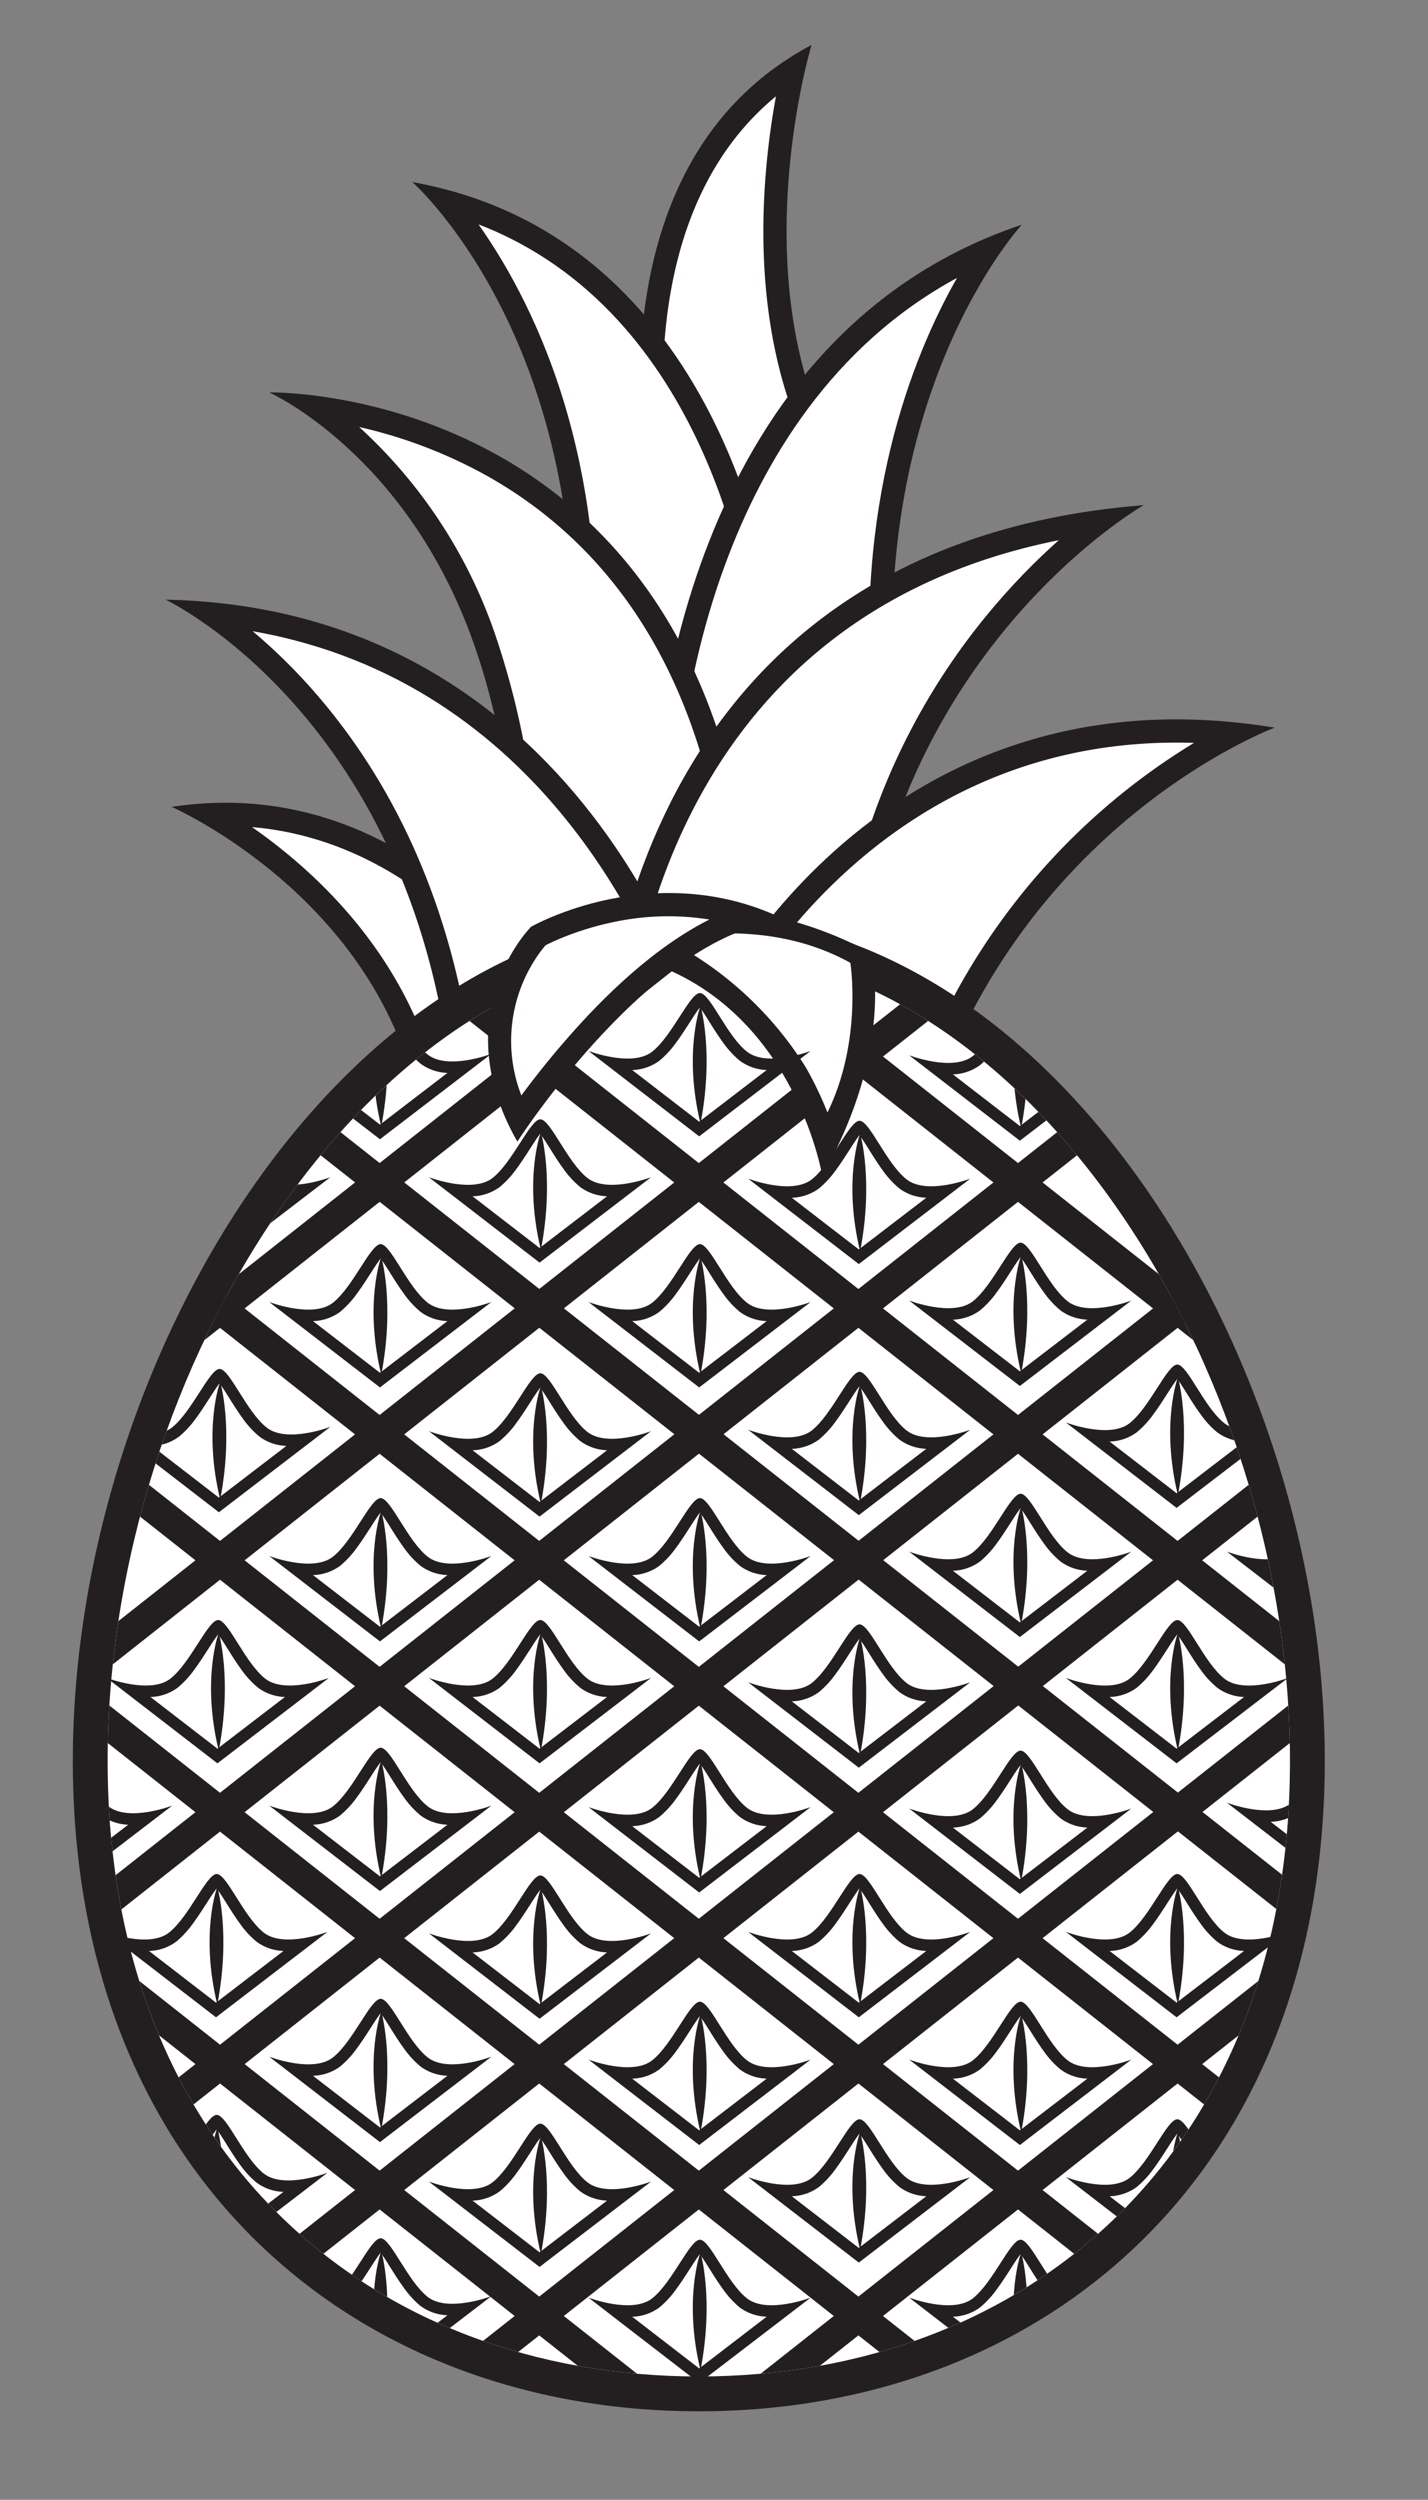
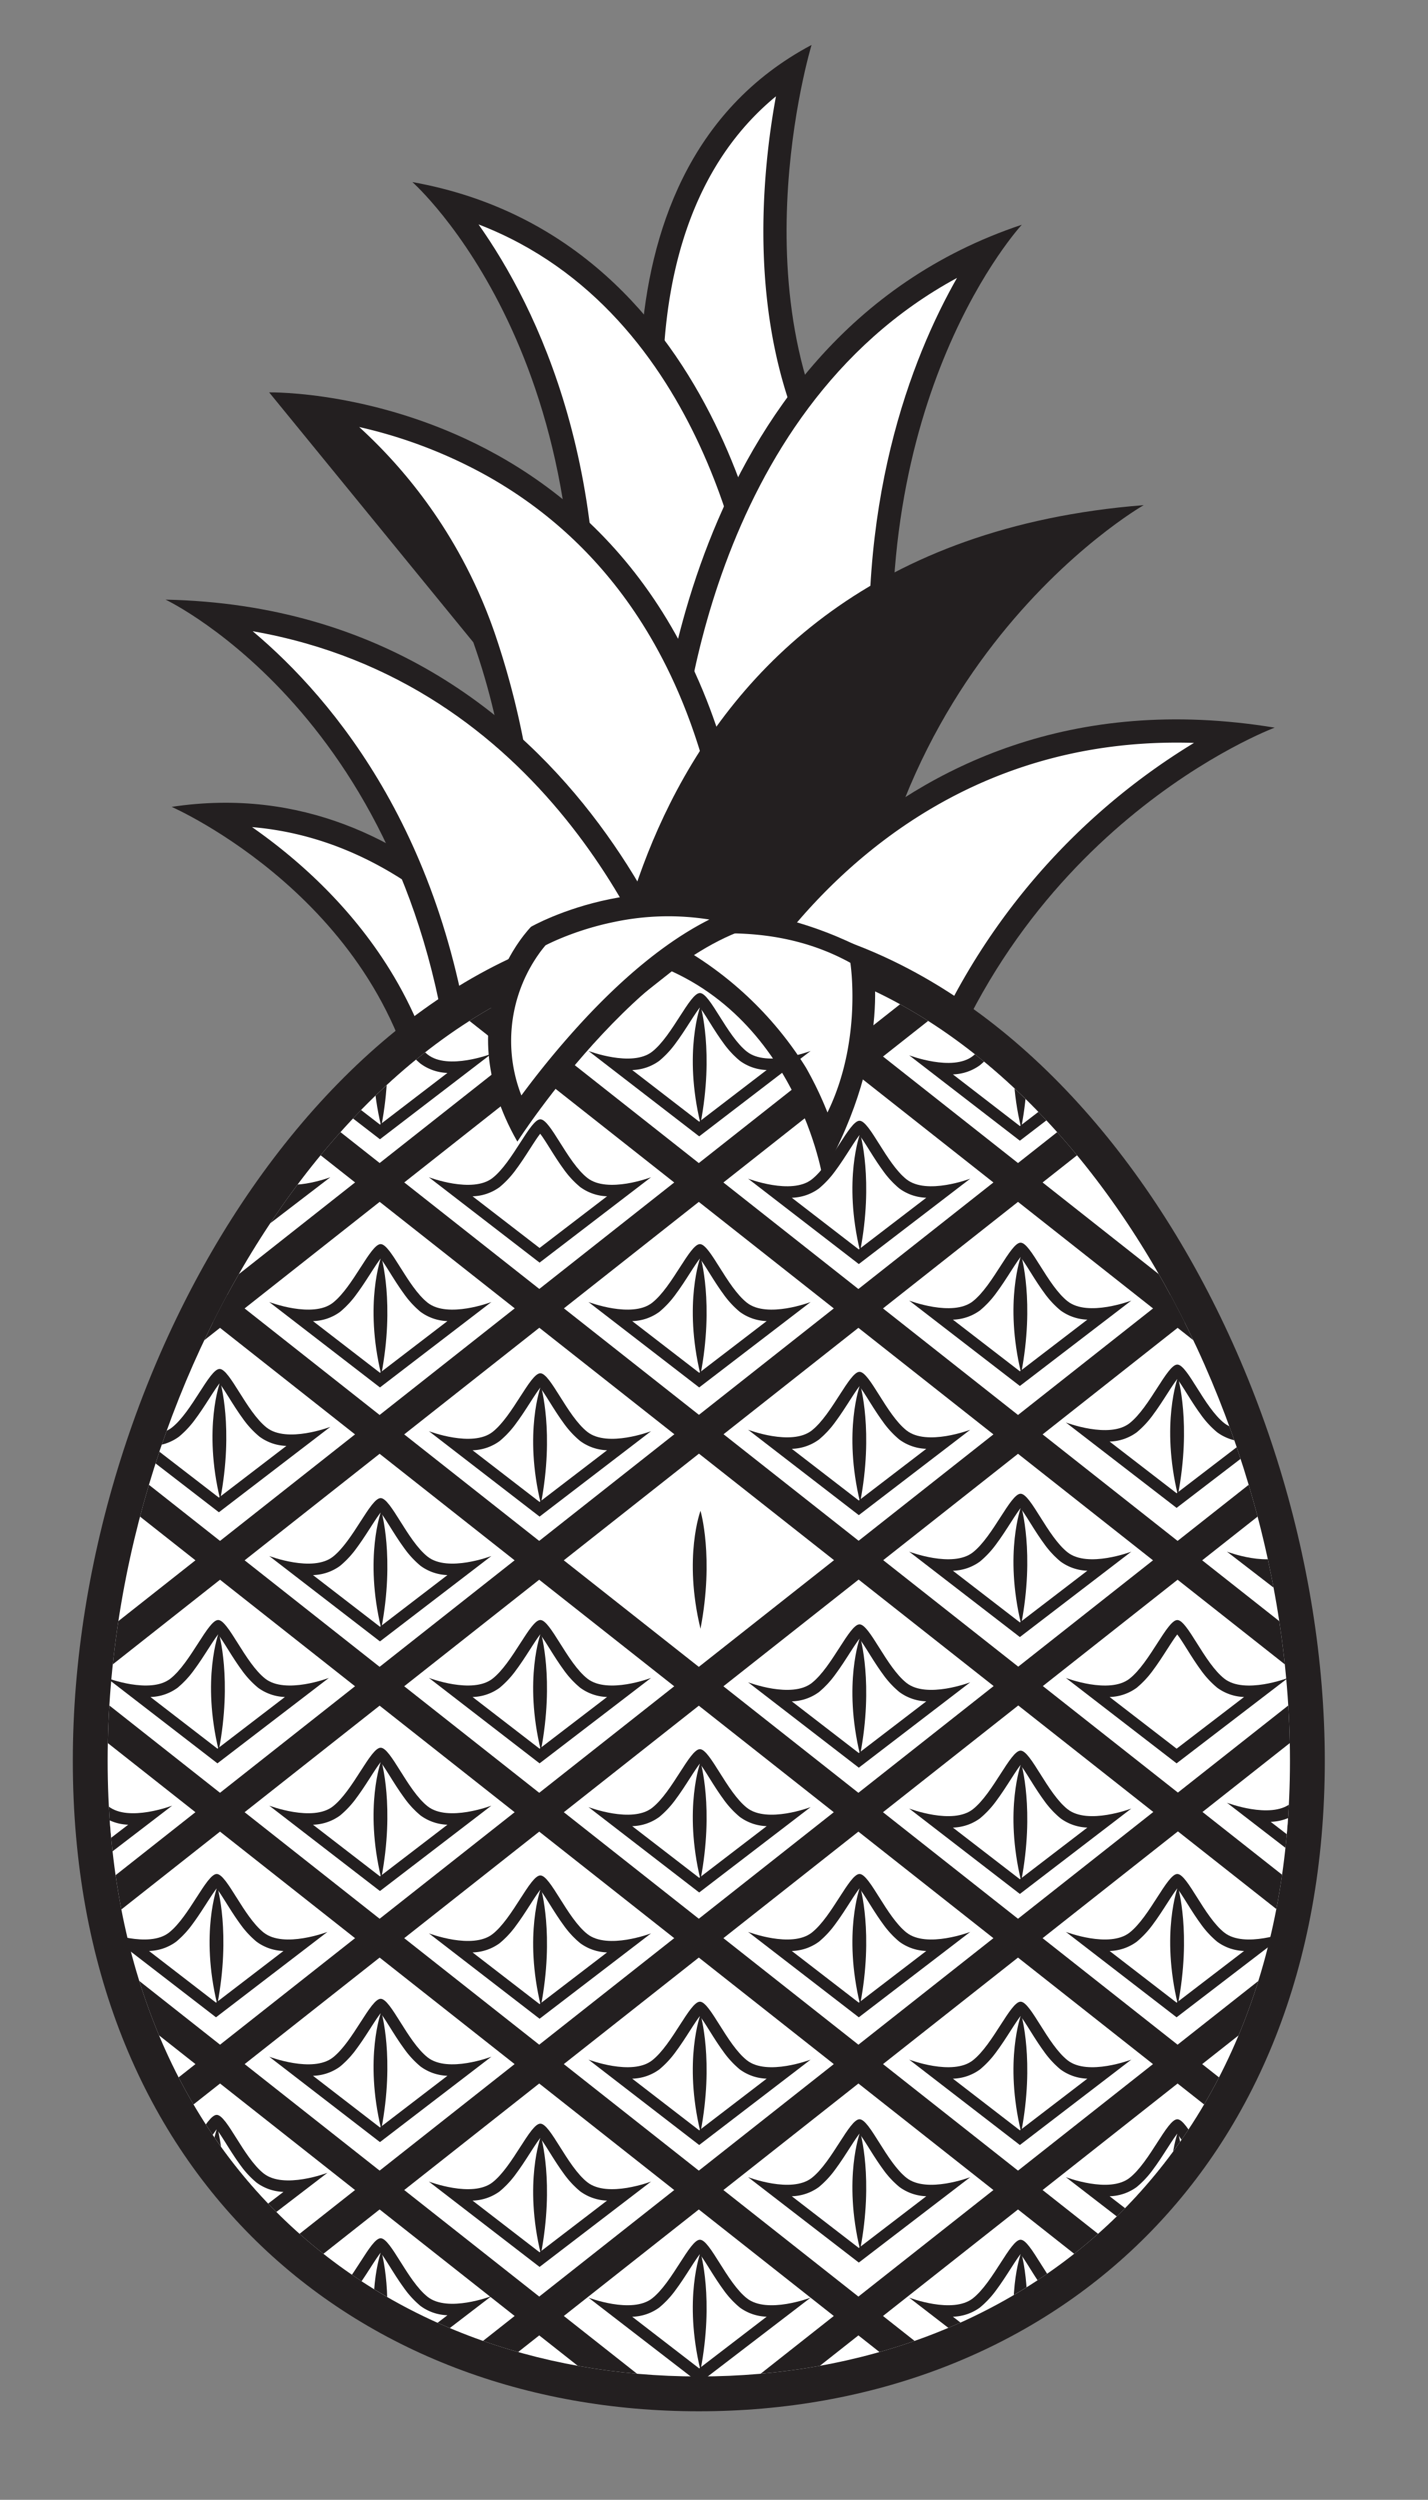
<svg xmlns="http://www.w3.org/2000/svg" width="173.493" height="303.659" viewBox="0 0 173.493 303.659">
  <rect x="0" y="0" width="173.493" height="303.659" fill="#808080" stroke="none" />
  <defs>
    <clipPath id="a">
      <path d="M69.352,124.669S52.691,93.2,20.853,98.013c0,0,26.285,11.477,30.358,38.133Z" fill="none" clip-rule="evenodd" />
    </clipPath>
    <clipPath id="b">
      <path d="M79.718,65.433S68.611,21.377,98.6,5.458c0,0-10,32.949,6.294,54.792Z" fill="none" clip-rule="evenodd" />
    </clipPath>
    <clipPath id="c">
      <path d="M94.156,75.429S89.343,29.152,50.1,22.117c0,0,24.805,21.843,18.511,69.6l24.435,10Z" fill="none" clip-rule="evenodd" />
    </clipPath>
    <clipPath id="d">
      <path d="M79.718,93.94S81.939,41.369,124.144,27.3c0,0-19.251,20.732-15.179,60.716L83.42,118.375Z" fill="none" clip-rule="evenodd" />
    </clipPath>
    <clipPath id="e">
      <path d="M32.7,47.663s54.422-1.111,58.865,64.418L61.577,124.3s4.072-23.323-4.073-46.277S32.7,47.663,32.7,47.663Z" fill="none" clip-rule="evenodd" />
    </clipPath>
    <clipPath id="f">
      <path d="M86.011,126.52s-13.328-52.571-65.9-53.682c0,0,32.209,15.179,35.171,63.678Z" fill="none" clip-rule="evenodd" />
    </clipPath>
    <clipPath id="g">
      <path d="M73.054,129.852s.37-63.308,65.9-68.491c0,0-37.022,21.1-34.8,71.453Z" fill="none" clip-rule="evenodd" />
    </clipPath>
    <clipPath id="h">
      <path d="M85.271,124.3s19.992-44.056,69.6-35.911c0,0-32.949,12.217-43.315,51.461Z" fill="none" clip-rule="evenodd" />
    </clipPath>
    <clipPath id="i">
      <path d="M13.078,213.892c0-47.846,32.156-98.479,71.823-98.479s71.822,50.633,71.822,98.479S124.568,288.676,84.9,288.676,13.078,261.738,13.078,213.892Z" fill="none" clip-rule="evenodd" />
    </clipPath>
    <clipPath id="j">
      <path d="M64.521,112.575s-10.551,10.551-1.666,26.1c0,0,16.66-25.915,32.764-26.841C79.7,103.875,64.521,112.575,64.521,112.575Z" fill="none" clip-rule="evenodd" />
    </clipPath>
  </defs>
  <title>Pineapple</title>
  <path d="M69.352,124.669S52.691,93.2,20.853,98.013c0,0,26.285,11.477,30.358,38.133Z" fill="#231f20" fill-rule="evenodd" />
  <g clip-path="url(#a)">
    <path d="M36.363,104.961a66.448,66.448,0,0,0-5.742-4.49c19.162,1.621,31.021,17.27,34.9,23.286l-12.343,7.809C50.213,119.525,43.006,110.779,36.363,104.961Z" fill="#fff" fill-rule="evenodd" />
  </g>
  <path d="M79.718,65.433S68.611,21.377,98.6,5.458c0,0-10,32.949,6.294,54.792Z" fill="#231f20" fill-rule="evenodd" />
  <g clip-path="url(#b)">
    <path d="M92.819,24.544c-.427,10.118.809,22.839,7.4,33.79L81.9,62.1c-1.631-8.831-4.945-36.156,12.374-50.4A93.274,93.274,0,0,0,92.819,24.544Z" fill="#fff" fill-rule="evenodd" />
  </g>
  <path d="M94.156,75.429S89.343,29.152,50.1,22.117c0,0,24.805,21.843,18.511,69.6l24.435,10Z" fill="#231f20" fill-rule="evenodd" />
  <g clip-path="url(#c)">
    <path d="M71.674,89.924c3.683-32.164-6.465-52.667-13.537-62.666C86.11,38.013,90.953,72.451,91.328,75.532L90.4,97.584Z" fill="#fff" fill-rule="evenodd" />
  </g>
  <path d="M79.718,93.94S81.939,41.369,124.144,27.3c0,0-19.251,20.732-15.179,60.716L83.42,118.375Z" fill="#231f20" fill-rule="evenodd" />
  <g clip-path="url(#d)">
    <path d="M106.043,87.108,85.275,111.789,82.55,93.8c.228-3.762,3.384-43.619,33.72-60.04C110.772,43.421,103.688,61.34,106.043,87.108Z" fill="#fff" fill-rule="evenodd" />
  </g>
-   <path d="M32.7,47.663s54.422-1.111,58.865,64.418L61.577,124.3s4.072-23.323-4.073-46.277S32.7,47.663,32.7,47.663Z" fill="#231f20" fill-rule="evenodd" />
+   <path d="M32.7,47.663s54.422-1.111,58.865,64.418L61.577,124.3s4.072-23.323-4.073-46.277Z" fill="#231f20" fill-rule="evenodd" />
  <g clip-path="url(#e)">
    <path d="M43.639,51.871a58.432,58.432,0,0,1,15.451,5.89C72.123,65.044,85.984,79.8,88.6,110.245L64.96,119.874c.238-2.566.456-6.031.456-10.107a99.107,99.107,0,0,0-5.253-32.689A60.689,60.689,0,0,0,43.639,51.871Z" fill="#fff" fill-rule="evenodd" />
  </g>
  <path d="M86.011,126.52s-13.328-52.571-65.9-53.682c0,0,32.209,15.179,35.171,63.678Z" fill="#231f20" fill-rule="evenodd" />
  <g clip-path="url(#f)">
    <path d="M30.7,76.677c35.422,6.2,48.66,38.544,51.807,48.015L57.82,132.724C54.964,102.066,40.545,84.945,30.7,76.677Z" fill="#fff" fill-rule="evenodd" />
  </g>
  <path d="M73.054,129.852s.37-63.308,65.9-68.491c0,0-37.022,21.1-34.8,71.453Z" fill="#231f20" fill-rule="evenodd" />
  <g clip-path="url(#g)">
-     <path d="M101.243,129.7,76.01,127.3c.865-10.976,7.143-52.583,52.628-61.683C117.77,75.279,100.826,95.819,101.243,129.7Z" fill="#fff" fill-rule="evenodd" />
-   </g>
+     </g>
  <path d="M85.271,124.3s19.992-44.056,69.6-35.911c0,0-32.949,12.217-43.315,51.461Z" fill="#231f20" fill-rule="evenodd" />
  <g clip-path="url(#h)">
    <path d="M109.852,135.562,89,123.227c4.454-8.011,21.64-34.088,56.064-32.986A80.572,80.572,0,0,0,109.852,135.562Z" fill="#fff" fill-rule="evenodd" />
  </g>
  <path d="M84.9,292.907c-41.916,0-76.054-28.745-76.054-79.015,0-48.652,32.768-102.71,76.054-102.71s76.054,54.058,76.054,102.71C160.955,264.162,126.816,292.907,84.9,292.907Z" fill="#231f20" fill-rule="evenodd" />
  <path d="M13.078,213.892c0-47.846,32.156-98.479,71.823-98.479s71.822,50.633,71.822,98.479S124.568,288.676,84.9,288.676,13.078,261.738,13.078,213.892Z" fill="#fff" fill-rule="evenodd" />
  <g clip-path="url(#i)">
    <rect x="-123.543" y="113.705" width="332.937" height="3.702" transform="translate(-62.351 51.427) rotate(-38.274)" fill="#231f20" />
    <rect x="-114.035" y="136.806" width="332.937" height="3.702" transform="translate(-74.617 62.282) rotate(-38.274)" fill="#231f20" />
    <rect x="-104.528" y="159.904" width="332.937" height="3.702" transform="translate(-86.881 73.136) rotate(-38.274)" fill="#231f20" />
    <rect x="-95.022" y="182.999" width="332.937" height="3.702" transform="translate(-99.143 83.988) rotate(-38.274)" fill="#231f20" />
    <rect x="-85.513" y="206.1" width="332.937" height="3.702" transform="translate(-111.409 94.843) rotate(-38.274)" fill="#231f20" />
    <rect x="-76.008" y="229.195" width="332.937" height="3.702" transform="translate(-123.672 105.695) rotate(-38.274)" fill="#231f20" />
    <rect x="-66.501" y="252.293" width="332.937" height="3.702" transform="translate(-135.936 116.549) rotate(-38.274)" fill="#231f20" />
    <rect x="-56.995" y="275.388" width="332.937" height="3.702" transform="translate(-148.198 127.402) rotate(-38.274)" fill="#231f20" />
    <rect x="-47.488" y="298.486" width="332.937" height="3.702" transform="translate(-160.462 138.255) rotate(-38.274)" fill="#231f20" />
    <rect x="125.025" y="-50.913" width="3.702" height="332.937" transform="translate(-42.432 143.582) rotate(-51.726)" fill="#231f20" />
    <rect x="115.517" y="-27.812" width="3.702" height="332.937" transform="translate(-64.186 144.91) rotate(-51.726)" fill="#231f20" />
    <rect x="106.009" y="-4.714" width="3.702" height="332.937" transform="translate(-85.938 146.237) rotate(-51.726)" fill="#231f20" />
    <rect x="96.504" y="18.381" width="3.702" height="332.937" transform="matrix(0.619, -0.785, 0.785, 0.619, -107.686, 147.563)" fill="#231f20" />
    <polygon points="20.36 151.556 220.68 309.613 218.387 312.519 18.5 154.804 20.36 151.556" fill="#231f20" />
    <rect x="77.489" y="64.577" width="3.702" height="332.937" transform="translate(-151.189 150.217) rotate(-51.726)" fill="#231f20" />
    <rect x="67.982" y="87.675" width="3.702" height="332.937" transform="translate(-172.94 151.544) rotate(-51.726)" fill="#231f20" />
    <rect x="58.477" y="110.77" width="3.702" height="332.937" transform="translate(-194.689 152.871) rotate(-51.726)" fill="#231f20" />
    <rect x="48.969" y="133.868" width="3.702" height="332.937" transform="translate(-216.44 154.198) rotate(-51.726)" fill="#231f20" />
    <path d="M123.908,289.474,137.449,279.1s-5.276,2.022-7.738.087-4.484-7.122-5.715-7.122-3.341,5.188-5.8,7.122-7.737-.087-7.737-.087Z" fill="#231f20" fill-rule="evenodd" />
    <path d="M132.106,281.415l-8.195,6.28-8.14-6.278a5.83,5.83,0,0,0,3.293-1.122,11.567,11.567,0,0,0,2.034-2.2c.582-.784,1.133-1.641,1.645-2.436.453-.7.869-1.357,1.246-1.84.367.481.77,1.129,1.209,1.827.5.8,1.042,1.655,1.617,2.44a11.229,11.229,0,0,0,2.025,2.205A5.807,5.807,0,0,0,132.106,281.415Z" fill="#fff" fill-rule="evenodd" />
    <path d="M124.067,273.608s1.671,5.627,0,14.332C121.957,279.235,124.067,273.608,124.067,273.608Z" fill="#231f20" />
    <path d="M123.908,138.565l13.541-10.375s-5.276,2.022-7.738.088-4.484-7.122-5.715-7.122-3.341,5.188-5.8,7.122-7.737-.088-7.737-.088Z" fill="#231f20" fill-rule="evenodd" />
    <path d="M132.106,130.507l-8.195,6.28-8.14-6.278a5.837,5.837,0,0,0,3.293-1.122,11.6,11.6,0,0,0,2.034-2.2c.582-.784,1.133-1.641,1.645-2.436.453-.7.869-1.357,1.246-1.84.367.482.77,1.129,1.209,1.828.5.8,1.042,1.655,1.617,2.44a11.257,11.257,0,0,0,2.025,2.2A5.814,5.814,0,0,0,132.106,130.507Z" fill="#fff" fill-rule="evenodd" />
    <path d="M124.067,122.7s1.671,5.627,0,14.332C121.957,128.326,124.067,122.7,124.067,122.7Z" fill="#231f20" />
    <path d="M142.948,274.841l13.541-10.375s-5.276,2.022-7.738.088-4.484-7.122-5.715-7.122-3.341,5.188-5.8,7.122-7.738-.088-7.738-.088Z" fill="#231f20" fill-rule="evenodd" />
    <path d="M151.146,266.783l-8.195,6.28-8.14-6.278a5.837,5.837,0,0,0,3.293-1.122,11.566,11.566,0,0,0,2.033-2.2c.582-.784,1.134-1.641,1.645-2.436.453-.7.87-1.357,1.247-1.84.367.482.77,1.129,1.209,1.828.5.8,1.042,1.655,1.617,2.44a11.257,11.257,0,0,0,2.025,2.2A5.814,5.814,0,0,0,151.146,266.783Z" fill="#fff" fill-rule="evenodd" />
    <path d="M143.107,258.975s1.671,5.627,0,14.332C141,264.6,143.107,258.975,143.107,258.975Z" fill="#231f20" />
    <path d="M142.948,183.168l13.541-10.375s-5.276,2.022-7.738.088-4.484-7.123-5.715-7.123-3.341,5.188-5.8,7.123-7.738-.088-7.738-.088Z" fill="#231f20" fill-rule="evenodd" />
    <path d="M151.146,175.11l-8.195,6.279-8.14-6.278a5.829,5.829,0,0,0,3.293-1.121,11.566,11.566,0,0,0,2.033-2.2c.582-.784,1.134-1.641,1.645-2.436.453-.705.87-1.357,1.247-1.84.367.481.77,1.129,1.209,1.828.5.8,1.042,1.655,1.617,2.439a11.263,11.263,0,0,0,2.025,2.206A5.822,5.822,0,0,0,151.146,175.11Z" fill="#fff" fill-rule="evenodd" />
    <path d="M143.107,167.3s1.671,5.627,0,14.332C141,172.929,143.107,167.3,143.107,167.3Z" fill="#231f20" />
    <path d="M162.517,198.858l13.541-10.375s-5.276,2.022-7.738.088-4.484-7.122-5.715-7.122-3.341,5.188-5.8,7.122-7.738-.088-7.738-.088Z" fill="#231f20" fill-rule="evenodd" />
    <path d="M170.715,190.8l-8.195,6.279-8.14-6.277a5.84,5.84,0,0,0,3.293-1.122,11.6,11.6,0,0,0,2.033-2.2c.582-.784,1.134-1.641,1.645-2.436.453-.7.869-1.357,1.246-1.84.367.482.771,1.129,1.21,1.828.5.8,1.042,1.655,1.616,2.44a11.291,11.291,0,0,0,2.026,2.205A5.822,5.822,0,0,0,170.715,190.8Z" fill="#fff" fill-rule="evenodd" />
    <path d="M162.676,182.992s1.67,5.627,0,14.332C160.565,188.619,162.676,182.992,162.676,182.992Z" fill="#231f20" />
    <path d="M162.517,229.357l13.541-10.375s-5.276,2.022-7.738.088-4.484-7.122-5.715-7.122-3.341,5.188-5.8,7.122-7.738-.088-7.738-.088Z" fill="#231f20" fill-rule="evenodd" />
    <path d="M170.715,221.3l-8.195,6.279-8.14-6.277a5.84,5.84,0,0,0,3.293-1.122,11.6,11.6,0,0,0,2.033-2.2c.582-.784,1.134-1.641,1.645-2.436.453-.7.869-1.357,1.246-1.84.367.482.771,1.129,1.21,1.828.5.8,1.042,1.655,1.616,2.44a11.291,11.291,0,0,0,2.026,2.205A5.822,5.822,0,0,0,170.715,221.3Z" fill="#fff" fill-rule="evenodd" />
    <path d="M162.676,213.491s1.67,5.627,0,14.332C160.565,219.118,162.676,213.491,162.676,213.491Z" fill="#231f20" />
    <path d="M46.162,138.389,59.7,128.014s-5.276,2.022-7.738.088-4.484-7.122-5.715-7.122-3.341,5.187-5.8,7.122-7.738-.088-7.738-.088Z" fill="#231f20" fill-rule="evenodd" />
    <path d="M54.36,130.331l-8.195,6.279-8.14-6.278a5.829,5.829,0,0,0,3.293-1.121,11.6,11.6,0,0,0,2.034-2.2c.582-.784,1.133-1.641,1.645-2.436.452-.7.869-1.357,1.246-1.84.367.482.77,1.129,1.209,1.828.5.8,1.042,1.655,1.617,2.44a11.286,11.286,0,0,0,2.025,2.205A5.822,5.822,0,0,0,54.36,130.331Z" fill="#fff" fill-rule="evenodd" />
    <path d="M46.321,122.523s1.671,5.627,0,14.332C44.211,128.15,46.321,122.523,46.321,122.523Z" fill="#231f20" />
    <path d="M46.162,289.3,59.7,278.922s-5.276,2.023-7.738.088-4.484-7.122-5.715-7.122-3.341,5.188-5.8,7.122-7.738-.088-7.738-.088Z" fill="#231f20" fill-rule="evenodd" />
    <path d="M54.36,281.239l-8.195,6.28-8.14-6.278a5.837,5.837,0,0,0,3.293-1.122,11.6,11.6,0,0,0,2.034-2.2c.582-.784,1.133-1.64,1.645-2.436.452-.7.869-1.357,1.246-1.839.367.481.77,1.128,1.209,1.827.5.8,1.042,1.655,1.617,2.44a11.257,11.257,0,0,0,2.025,2.205A5.814,5.814,0,0,0,54.36,281.239Z" fill="#fff" fill-rule="evenodd" />
    <path d="M46.321,273.431s1.671,5.628,0,14.332C44.211,279.059,46.321,273.431,46.321,273.431Z" fill="#231f20" />
    <path d="M26.594,183.7l13.54-10.376s-5.275,2.023-7.737.088-4.485-7.122-5.716-7.122-3.341,5.188-5.8,7.122-7.737-.088-7.737-.088Z" fill="#231f20" fill-rule="evenodd" />
    <path d="M34.792,175.638l-8.2,6.28-8.14-6.278a5.825,5.825,0,0,0,3.294-1.122,11.6,11.6,0,0,0,2.033-2.2c.582-.783,1.134-1.64,1.645-2.435.453-.7.869-1.357,1.246-1.84.367.481.77,1.129,1.209,1.827.5.8,1.043,1.655,1.617,2.441a11.282,11.282,0,0,0,2.025,2.2A5.812,5.812,0,0,0,34.792,175.638Z" fill="#fff" fill-rule="evenodd" />
    <path d="M26.752,167.831s1.671,5.627,0,14.332C24.642,173.458,26.752,167.831,26.752,167.831Z" fill="#231f20" />
    <path d="M7.377,229.71l13.541-10.375s-5.275,2.022-7.738.088S8.7,212.3,7.465,212.3s-3.341,5.188-5.8,7.123-7.737-.088-7.737-.088Z" fill="#231f20" fill-rule="evenodd" />
    <path d="M15.575,221.652,7.38,227.931l-8.14-6.278a5.836,5.836,0,0,0,3.293-1.121,11.609,11.609,0,0,0,2.034-2.2c.582-.783,1.133-1.64,1.645-2.435.453-.705.869-1.357,1.246-1.84.367.481.77,1.129,1.209,1.828.5.8,1.042,1.654,1.617,2.439a11.263,11.263,0,0,0,2.025,2.206A5.824,5.824,0,0,0,15.575,221.652Z" fill="#fff" fill-rule="evenodd" />
    <path d="M7.536,213.844s1.671,5.627,0,14.332C5.426,219.471,7.536,213.844,7.536,213.844Z" fill="#231f20" />
    <path d="M26.241,274.313l13.541-10.376s-5.276,2.022-7.738.088S27.56,256.9,26.329,256.9s-3.341,5.188-5.8,7.122-7.738-.088-7.738-.088Z" fill="#231f20" fill-rule="evenodd" />
    <path d="M34.439,266.254l-8.195,6.279-8.14-6.277a5.84,5.84,0,0,0,3.293-1.122,11.6,11.6,0,0,0,2.033-2.2c.582-.784,1.134-1.641,1.645-2.436.453-.7.869-1.357,1.247-1.84.366.482.77,1.129,1.209,1.828.5.8,1.042,1.655,1.616,2.44a11.291,11.291,0,0,0,2.026,2.205A5.814,5.814,0,0,0,34.439,266.254Z" fill="#fff" fill-rule="evenodd" />
    <path d="M26.4,258.446s1.67,5.628,0,14.332C24.29,264.074,26.4,258.446,26.4,258.446Z" fill="#231f20" />
    <path d="M26.594,153.374,40.134,143s-5.275,2.022-7.737.088-4.485-7.122-5.716-7.122-3.341,5.187-5.8,7.122S13.141,143,13.141,143Z" fill="#231f20" fill-rule="evenodd" />
    <path d="M34.792,145.316,26.6,151.6l-8.14-6.277A5.84,5.84,0,0,0,21.75,144.2a11.631,11.631,0,0,0,2.033-2.2c.582-.784,1.134-1.641,1.645-2.436.453-.7.869-1.357,1.246-1.84.367.482.77,1.129,1.209,1.828.5.8,1.043,1.655,1.617,2.44a11.317,11.317,0,0,0,2.025,2.2A5.827,5.827,0,0,0,34.792,145.316Z" fill="#fff" fill-rule="evenodd" />
    <path d="M26.752,137.508s1.671,5.627,0,14.332C24.642,143.135,26.752,137.508,26.752,137.508Z" fill="#231f20" />
  </g>
  <path d="M105.868,115.806s2.912,11.454-5.973,27c0,0-3.7-22.4-24.435-26.84.614-1.133,4.207-4.879,7.4-5.275C94.836,109.206,105.868,115.806,105.868,115.806Z" fill="#231f20" fill-rule="evenodd" />
  <path d="M100.532,135.136a43.369,43.369,0,0,0-2.631-5.481,43.188,43.188,0,0,0-17.243-15.7c5.024-.617,14.015-1.763,22.654,3C103.312,116.952,104.81,126.384,100.532,135.136Z" fill="#fff" fill-rule="evenodd" />
  <path d="M64.521,112.575s-10.551,10.551-1.666,26.1c0,0,16.66-25.915,32.764-26.841C79.7,103.875,64.521,112.575,64.521,112.575Z" fill="#231f20" fill-rule="evenodd" />
  <g clip-path="url(#j)">
    <path d="M74.664,111.983a31.728,31.728,0,0,1,11.523-.285c-5.719,2.876-10.951,7.6-15.048,11.975a107.249,107.249,0,0,0-7.795,9.393,18.265,18.265,0,0,1,1.989-17,14.633,14.633,0,0,1,.945-1.235c.383-.2,1.045-.517,1.941-.888A35.788,35.788,0,0,1,74.664,111.983Z" fill="#fff" fill-rule="evenodd" />
  </g>
  <path d="M104.34,153.55l13.54-10.375s-5.275,2.022-7.737.088-4.485-7.122-5.716-7.122-3.341,5.188-5.8,7.122-7.737-.088-7.737-.088Z" fill="#231f20" fill-rule="evenodd" />
  <path d="M112.538,145.492l-8.2,6.28-8.14-6.278a5.84,5.84,0,0,0,3.294-1.122,11.6,11.6,0,0,0,2.033-2.2c.582-.784,1.134-1.641,1.645-2.436.453-.7.869-1.357,1.246-1.84.367.482.77,1.129,1.209,1.828.5.8,1.043,1.655,1.617,2.44a11.288,11.288,0,0,0,2.025,2.205A5.82,5.82,0,0,0,112.538,145.492Z" fill="#fff" fill-rule="evenodd" />
  <path d="M104.5,137.684s1.67,5.628,0,14.332C102.388,143.312,104.5,137.684,104.5,137.684Z" fill="#231f20" />
  <path d="M104.34,184.049l13.54-10.375s-5.275,2.022-7.737.088-4.485-7.122-5.716-7.122-3.341,5.188-5.8,7.122-7.737-.088-7.737-.088Z" fill="#231f20" fill-rule="evenodd" />
  <path d="M112.538,175.991l-8.2,6.28-8.14-6.278a5.84,5.84,0,0,0,3.294-1.122,11.568,11.568,0,0,0,2.033-2.2c.582-.784,1.134-1.641,1.645-2.436.453-.7.869-1.357,1.246-1.84.367.482.77,1.129,1.209,1.828.5.8,1.043,1.655,1.617,2.44a11.288,11.288,0,0,0,2.025,2.205A5.82,5.82,0,0,0,112.538,175.991Z" fill="#fff" fill-rule="evenodd" />
  <path d="M104.5,168.183s1.67,5.628,0,14.332C102.388,173.811,104.5,168.183,104.5,168.183Z" fill="#231f20" />
  <path d="M104.34,214.725l13.54-10.375s-5.275,2.022-7.737.087-4.485-7.122-5.716-7.122-3.341,5.188-5.8,7.122-7.737-.087-7.737-.087Z" fill="#231f20" fill-rule="evenodd" />
  <path d="M112.538,206.666l-8.2,6.28-8.14-6.278a5.833,5.833,0,0,0,3.294-1.122,11.562,11.562,0,0,0,2.033-2.2c.582-.784,1.134-1.641,1.645-2.436.453-.7.869-1.357,1.246-1.84.367.481.77,1.129,1.209,1.828.5.8,1.043,1.654,1.617,2.439a11.26,11.26,0,0,0,2.025,2.2A5.82,5.82,0,0,0,112.538,206.666Z" fill="#fff" fill-rule="evenodd" />
  <path d="M104.5,198.859s1.67,5.627,0,14.332C102.388,204.486,104.5,198.859,104.5,198.859Z" fill="#231f20" />
  <path d="M104.34,245.048l13.54-10.376s-5.275,2.023-7.737.088-4.485-7.122-5.716-7.122-3.341,5.188-5.8,7.122-7.737-.088-7.737-.088Z" fill="#231f20" fill-rule="evenodd" />
  <path d="M112.538,236.989l-8.2,6.28-8.14-6.278a5.84,5.84,0,0,0,3.294-1.122,11.6,11.6,0,0,0,2.033-2.2c.582-.784,1.134-1.641,1.645-2.436.453-.7.869-1.357,1.246-1.839.367.481.77,1.128,1.209,1.827.5.8,1.043,1.655,1.617,2.44a11.317,11.317,0,0,0,2.025,2.205A5.82,5.82,0,0,0,112.538,236.989Z" fill="#fff" fill-rule="evenodd" />
  <path d="M104.5,229.181s1.67,5.628,0,14.332C102.388,234.809,104.5,229.181,104.5,229.181Z" fill="#231f20" />
  <path d="M104.34,274.841l13.54-10.375s-5.275,2.022-7.737.088-4.485-7.122-5.716-7.122-3.341,5.188-5.8,7.122-7.737-.088-7.737-.088Z" fill="#231f20" fill-rule="evenodd" />
  <path d="M112.538,266.783l-8.2,6.28-8.14-6.278a5.84,5.84,0,0,0,3.294-1.122,11.6,11.6,0,0,0,2.033-2.2c.582-.784,1.134-1.641,1.645-2.436.453-.7.869-1.357,1.246-1.84.367.482.77,1.129,1.209,1.828.5.8,1.043,1.655,1.617,2.44a11.288,11.288,0,0,0,2.025,2.2A5.82,5.82,0,0,0,112.538,266.783Z" fill="#fff" fill-rule="evenodd" />
  <path d="M104.5,258.975s1.67,5.627,0,14.332C102.388,264.6,104.5,258.975,104.5,258.975Z" fill="#231f20" />
  <path d="M84.947,138.037l13.541-10.376s-5.276,2.022-7.738.088-4.484-7.122-5.715-7.122-3.341,5.188-5.8,7.122-7.738-.088-7.738-.088Z" fill="#231f20" fill-rule="evenodd" />
  <path d="M93.145,129.978l-8.195,6.279-8.14-6.277a5.837,5.837,0,0,0,3.293-1.122,11.566,11.566,0,0,0,2.033-2.2c.583-.784,1.134-1.641,1.645-2.436.453-.7.869-1.357,1.247-1.84.367.482.77,1.129,1.209,1.828.5.8,1.042,1.655,1.617,2.44a11.286,11.286,0,0,0,2.025,2.2A5.814,5.814,0,0,0,93.145,129.978Z" fill="#fff" fill-rule="evenodd" />
  <path d="M85.106,122.17s1.671,5.628,0,14.332C83,127.8,85.106,122.17,85.106,122.17Z" fill="#231f20" />
  <path d="M84.947,168.536,98.488,158.16s-5.276,2.023-7.738.088-4.484-7.122-5.715-7.122-3.341,5.188-5.8,7.122-7.738-.088-7.738-.088Z" fill="#231f20" fill-rule="evenodd" />
  <path d="M93.145,160.477l-8.195,6.28-8.14-6.278a5.837,5.837,0,0,0,3.293-1.122,11.566,11.566,0,0,0,2.033-2.2c.583-.784,1.134-1.641,1.645-2.436.453-.7.869-1.357,1.247-1.84.367.482.77,1.129,1.209,1.828.5.8,1.042,1.655,1.617,2.44a11.257,11.257,0,0,0,2.025,2.205A5.814,5.814,0,0,0,93.145,160.477Z" fill="#fff" fill-rule="evenodd" />
  <path d="M85.106,152.669s1.671,5.628,0,14.332C83,158.3,85.106,152.669,85.106,152.669Z" fill="#231f20" />
-   <path d="M84.947,199.387l13.541-10.375s-5.276,2.022-7.738.088-4.484-7.122-5.715-7.122-3.341,5.187-5.8,7.122-7.738-.088-7.738-.088Z" fill="#231f20" fill-rule="evenodd" />
  <path d="M93.145,191.329l-8.195,6.279-8.14-6.278a5.829,5.829,0,0,0,3.293-1.121,11.566,11.566,0,0,0,2.033-2.2c.583-.784,1.134-1.641,1.645-2.436.453-.7.869-1.357,1.247-1.84.367.481.77,1.129,1.209,1.828.5.8,1.042,1.655,1.617,2.44a11.286,11.286,0,0,0,2.025,2.205A5.822,5.822,0,0,0,93.145,191.329Z" fill="#fff" fill-rule="evenodd" />
  <path d="M85.106,183.521s1.671,5.627,0,14.332C83,189.148,85.106,183.521,85.106,183.521Z" fill="#231f20" />
  <path d="M84.947,229.886l13.541-10.375s-5.276,2.022-7.738.088-4.484-7.122-5.715-7.122-3.341,5.187-5.8,7.122-7.738-.088-7.738-.088Z" fill="#231f20" fill-rule="evenodd" />
  <path d="M93.145,221.828l-8.195,6.279-8.14-6.278a5.829,5.829,0,0,0,3.293-1.121,11.566,11.566,0,0,0,2.033-2.2c.583-.784,1.134-1.641,1.645-2.436.453-.7.869-1.357,1.247-1.84.367.481.77,1.129,1.209,1.828.5.8,1.042,1.655,1.617,2.44a11.286,11.286,0,0,0,2.025,2.205A5.822,5.822,0,0,0,93.145,221.828Z" fill="#fff" fill-rule="evenodd" />
  <path d="M85.106,214.02s1.671,5.627,0,14.332C83,219.647,85.106,214.02,85.106,214.02Z" fill="#231f20" />
  <path d="M84.947,260.561l13.541-10.375s-5.276,2.023-7.738.088-4.484-7.122-5.715-7.122-3.341,5.188-5.8,7.122-7.738-.088-7.738-.088Z" fill="#231f20" fill-rule="evenodd" />
  <path d="M93.145,252.5l-8.195,6.28-8.14-6.278a5.837,5.837,0,0,0,3.293-1.122,11.566,11.566,0,0,0,2.033-2.2c.583-.784,1.134-1.641,1.645-2.436.453-.7.869-1.357,1.247-1.84.367.482.77,1.129,1.209,1.828.5.8,1.042,1.655,1.617,2.44a11.257,11.257,0,0,0,2.025,2.205A5.814,5.814,0,0,0,93.145,252.5Z" fill="#fff" fill-rule="evenodd" />
  <path d="M85.106,244.7s1.671,5.628,0,14.332C83,250.323,85.106,244.7,85.106,244.7Z" fill="#231f20" />
  <path d="M84.947,289.474,98.488,279.1s-5.276,2.022-7.738.087-4.484-7.122-5.715-7.122-3.341,5.188-5.8,7.122-7.738-.087-7.738-.087Z" fill="#231f20" fill-rule="evenodd" />
  <path d="M93.145,281.415,84.95,287.7l-8.14-6.278A5.83,5.83,0,0,0,80.1,280.3a11.53,11.53,0,0,0,2.033-2.2c.583-.784,1.134-1.641,1.645-2.436.453-.7.869-1.357,1.247-1.84.367.481.77,1.129,1.209,1.827.5.8,1.042,1.655,1.617,2.44a11.229,11.229,0,0,0,2.025,2.205A5.807,5.807,0,0,0,93.145,281.415Z" fill="#fff" fill-rule="evenodd" />
  <path d="M85.106,273.608s1.671,5.627,0,14.332C83,279.235,85.106,273.608,85.106,273.608Z" fill="#231f20" />
  <path d="M65.555,275.37,79.1,265s-5.275,2.022-7.737.088-4.484-7.122-5.715-7.122-3.342,5.187-5.8,7.122S52.1,265,52.1,265Z" fill="#231f20" fill-rule="evenodd" />
  <path d="M73.753,267.312l-8.2,6.279-8.14-6.277a5.84,5.84,0,0,0,3.294-1.122,11.6,11.6,0,0,0,2.033-2.2c.582-.784,1.134-1.641,1.645-2.436.453-.7.869-1.357,1.246-1.84.367.482.77,1.129,1.209,1.828.5.8,1.043,1.655,1.617,2.44a11.291,11.291,0,0,0,2.026,2.2A5.822,5.822,0,0,0,73.753,267.312Z" fill="#fff" fill-rule="evenodd" />
  <path d="M65.714,259.5s1.67,5.627,0,14.332C63.6,265.131,65.714,259.5,65.714,259.5Z" fill="#231f20" />
  <path d="M65.555,245.224,79.1,234.849s-5.275,2.022-7.737.087-4.484-7.122-5.715-7.122-3.342,5.188-5.8,7.122-7.737-.087-7.737-.087Z" fill="#231f20" fill-rule="evenodd" />
  <path d="M73.753,237.165l-8.2,6.28-8.14-6.278a5.833,5.833,0,0,0,3.294-1.122,11.538,11.538,0,0,0,2.033-2.2c.582-.783,1.134-1.64,1.645-2.435.453-.705.869-1.357,1.246-1.84.367.481.77,1.129,1.209,1.827.5.8,1.043,1.655,1.617,2.44a11.234,11.234,0,0,0,2.026,2.2A5.807,5.807,0,0,0,73.753,237.165Z" fill="#fff" fill-rule="evenodd" />
  <path d="M65.714,229.358s1.67,5.627,0,14.332C63.6,234.985,65.714,229.358,65.714,229.358Z" fill="#231f20" />
  <path d="M65.555,214.2,79.1,203.82s-5.275,2.023-7.737.088-4.484-7.122-5.715-7.122-3.342,5.188-5.8,7.122-7.737-.088-7.737-.088Z" fill="#231f20" fill-rule="evenodd" />
  <path d="M73.753,206.138l-8.2,6.279-8.14-6.278a5.825,5.825,0,0,0,3.294-1.122,11.568,11.568,0,0,0,2.033-2.2c.582-.783,1.134-1.64,1.645-2.435.453-.7.869-1.357,1.246-1.84.367.481.77,1.129,1.209,1.827.5.8,1.043,1.655,1.617,2.441a11.256,11.256,0,0,0,2.026,2.2A5.815,5.815,0,0,0,73.753,206.138Z" fill="#fff" fill-rule="evenodd" />
  <path d="M65.714,198.33s1.67,5.627,0,14.332C63.6,203.957,65.714,198.33,65.714,198.33Z" fill="#231f20" />
  <path d="M65.555,184.226,79.1,173.85s-5.275,2.023-7.737.088-4.484-7.122-5.715-7.122-3.342,5.188-5.8,7.122-7.737-.088-7.737-.088Z" fill="#231f20" fill-rule="evenodd" />
  <path d="M73.753,176.167l-8.2,6.28-8.14-6.278a5.833,5.833,0,0,0,3.294-1.122,11.568,11.568,0,0,0,2.033-2.2c.582-.783,1.134-1.64,1.645-2.436.453-.7.869-1.356,1.246-1.839.367.481.77,1.129,1.209,1.827.5.8,1.043,1.655,1.617,2.44a11.234,11.234,0,0,0,2.026,2.2A5.814,5.814,0,0,0,73.753,176.167Z" fill="#fff" fill-rule="evenodd" />
  <path d="M65.714,168.36s1.67,5.627,0,14.332C63.6,173.987,65.714,168.36,65.714,168.36Z" fill="#231f20" />
  <path d="M65.555,153.374,79.1,143s-5.275,2.022-7.737.088-4.484-7.122-5.715-7.122-3.342,5.187-5.8,7.122S52.1,143,52.1,143Z" fill="#231f20" fill-rule="evenodd" />
  <path d="M73.753,145.316l-8.2,6.279-8.14-6.277a5.84,5.84,0,0,0,3.294-1.122,11.6,11.6,0,0,0,2.033-2.2c.582-.784,1.134-1.641,1.645-2.436.453-.7.869-1.357,1.246-1.84.367.482.77,1.129,1.209,1.828.5.8,1.043,1.655,1.617,2.44a11.291,11.291,0,0,0,2.026,2.2A5.822,5.822,0,0,0,73.753,145.316Z" fill="#fff" fill-rule="evenodd" />
-   <path d="M65.714,137.508s1.67,5.627,0,14.332C63.6,143.135,65.714,137.508,65.714,137.508Z" fill="#231f20" />
  <path d="M123.908,260.561l13.541-10.375s-5.276,2.023-7.738.088-4.484-7.122-5.715-7.122-3.341,5.188-5.8,7.122-7.737-.088-7.737-.088Z" fill="#231f20" fill-rule="evenodd" />
  <path d="M132.106,252.5l-8.195,6.28-8.14-6.278a5.837,5.837,0,0,0,3.293-1.122,11.6,11.6,0,0,0,2.034-2.2c.582-.784,1.133-1.641,1.645-2.436.453-.7.869-1.357,1.246-1.84.367.482.77,1.129,1.209,1.828.5.8,1.042,1.655,1.617,2.44a11.257,11.257,0,0,0,2.025,2.205A5.814,5.814,0,0,0,132.106,252.5Z" fill="#fff" fill-rule="evenodd" />
  <path d="M124.067,244.7s1.671,5.628,0,14.332C121.957,250.323,124.067,244.7,124.067,244.7Z" fill="#231f20" />
  <path d="M123.908,230.063l13.541-10.376s-5.276,2.022-7.738.088-4.484-7.122-5.715-7.122-3.341,5.188-5.8,7.122-7.737-.088-7.737-.088Z" fill="#231f20" fill-rule="evenodd" />
  <path d="M132.106,222l-8.195,6.279-8.14-6.277a5.837,5.837,0,0,0,3.293-1.122,11.6,11.6,0,0,0,2.034-2.2c.582-.784,1.133-1.641,1.645-2.436.453-.7.869-1.357,1.246-1.84.367.482.77,1.129,1.209,1.828.5.8,1.042,1.655,1.617,2.44a11.286,11.286,0,0,0,2.025,2.2A5.814,5.814,0,0,0,132.106,222Z" fill="#fff" fill-rule="evenodd" />
  <path d="M124.067,214.2s1.671,5.628,0,14.332C121.957,219.824,124.067,214.2,124.067,214.2Z" fill="#231f20" />
  <path d="M123.908,198.858l13.541-10.375s-5.276,2.022-7.738.088-4.484-7.122-5.715-7.122-3.341,5.188-5.8,7.122-7.737-.088-7.737-.088Z" fill="#231f20" fill-rule="evenodd" />
  <path d="M132.106,190.8l-8.195,6.279-8.14-6.277a5.837,5.837,0,0,0,3.293-1.122,11.6,11.6,0,0,0,2.034-2.2c.582-.784,1.133-1.641,1.645-2.436.453-.7.869-1.357,1.246-1.84.367.482.77,1.129,1.209,1.828.5.8,1.042,1.655,1.617,2.44a11.286,11.286,0,0,0,2.025,2.205A5.822,5.822,0,0,0,132.106,190.8Z" fill="#fff" fill-rule="evenodd" />
  <path d="M124.067,182.992s1.671,5.627,0,14.332C121.957,188.619,124.067,182.992,124.067,182.992Z" fill="#231f20" />
  <path d="M123.908,168.359l13.541-10.375s-5.276,2.022-7.738.088-4.484-7.122-5.715-7.122-3.341,5.187-5.8,7.122-7.737-.088-7.737-.088Z" fill="#231f20" fill-rule="evenodd" />
  <path d="M132.106,160.3l-8.195,6.279-8.14-6.277a5.837,5.837,0,0,0,3.293-1.122,11.6,11.6,0,0,0,2.034-2.2c.582-.784,1.133-1.641,1.645-2.436.453-.7.869-1.357,1.246-1.84.367.482.77,1.129,1.209,1.828.5.8,1.042,1.655,1.617,2.44a11.286,11.286,0,0,0,2.025,2.205A5.822,5.822,0,0,0,132.106,160.3Z" fill="#fff" fill-rule="evenodd" />
  <path d="M124.067,152.493s1.671,5.627,0,14.332C121.957,158.12,124.067,152.493,124.067,152.493Z" fill="#231f20" />
  <path d="M142.948,245.048l13.541-10.376s-5.276,2.023-7.738.088-4.484-7.122-5.715-7.122-3.341,5.188-5.8,7.122-7.738-.088-7.738-.088Z" fill="#231f20" fill-rule="evenodd" />
  <path d="M151.146,236.989l-8.195,6.28-8.14-6.278a5.837,5.837,0,0,0,3.293-1.122,11.566,11.566,0,0,0,2.033-2.2c.582-.784,1.134-1.641,1.645-2.436.453-.7.87-1.357,1.247-1.839.367.481.77,1.128,1.209,1.827.5.8,1.042,1.655,1.617,2.44a11.286,11.286,0,0,0,2.025,2.205A5.814,5.814,0,0,0,151.146,236.989Z" fill="#fff" fill-rule="evenodd" />
  <path d="M143.107,229.181s1.671,5.628,0,14.332C141,234.809,143.107,229.181,143.107,229.181Z" fill="#231f20" />
  <path d="M142.948,214.2l13.541-10.376s-5.276,2.023-7.738.088-4.484-7.122-5.715-7.122-3.341,5.188-5.8,7.122-7.738-.088-7.738-.088Z" fill="#231f20" fill-rule="evenodd" />
  <path d="M151.146,206.138l-8.195,6.279-8.14-6.278a5.822,5.822,0,0,0,3.293-1.122,11.536,11.536,0,0,0,2.033-2.2c.582-.783,1.134-1.64,1.645-2.435.453-.7.87-1.357,1.247-1.84.367.481.77,1.129,1.209,1.827.5.8,1.042,1.655,1.617,2.441a11.252,11.252,0,0,0,2.025,2.2A5.815,5.815,0,0,0,151.146,206.138Z" fill="#fff" fill-rule="evenodd" />
-   <path d="M143.107,198.33s1.671,5.627,0,14.332C141,203.957,143.107,198.33,143.107,198.33Z" fill="#231f20" />
  <path d="M46.162,199.387,59.7,189.012s-5.276,2.022-7.738.088-4.484-7.122-5.715-7.122-3.341,5.187-5.8,7.122-7.738-.088-7.738-.088Z" fill="#231f20" fill-rule="evenodd" />
  <path d="M54.36,191.329l-8.195,6.279-8.14-6.278a5.829,5.829,0,0,0,3.293-1.121,11.6,11.6,0,0,0,2.034-2.2c.582-.784,1.133-1.641,1.645-2.436.452-.7.869-1.357,1.246-1.84.367.481.77,1.129,1.209,1.828.5.8,1.042,1.655,1.617,2.44a11.286,11.286,0,0,0,2.025,2.205A5.822,5.822,0,0,0,54.36,191.329Z" fill="#fff" fill-rule="evenodd" />
  <path d="M46.321,183.521s1.671,5.627,0,14.332C44.211,189.148,46.321,183.521,46.321,183.521Z" fill="#231f20" />
  <path d="M46.162,168.536,59.7,158.16s-5.276,2.023-7.738.088-4.484-7.122-5.715-7.122-3.341,5.188-5.8,7.122-7.738-.088-7.738-.088Z" fill="#231f20" fill-rule="evenodd" />
  <path d="M54.36,160.477l-8.195,6.28-8.14-6.278a5.837,5.837,0,0,0,3.293-1.122,11.6,11.6,0,0,0,2.034-2.2c.582-.784,1.133-1.641,1.645-2.436.452-.7.869-1.357,1.246-1.84.367.482.77,1.129,1.209,1.828.5.8,1.042,1.655,1.617,2.44a11.257,11.257,0,0,0,2.025,2.205A5.814,5.814,0,0,0,54.36,160.477Z" fill="#fff" fill-rule="evenodd" />
  <path d="M46.321,152.669s1.671,5.628,0,14.332C44.211,158.3,46.321,152.669,46.321,152.669Z" fill="#231f20" />
  <path d="M46.162,229.71,59.7,219.335s-5.276,2.022-7.738.088S47.481,212.3,46.25,212.3s-3.341,5.188-5.8,7.123-7.738-.088-7.738-.088Z" fill="#231f20" fill-rule="evenodd" />
  <path d="M54.36,221.652l-8.195,6.279-8.14-6.278a5.836,5.836,0,0,0,3.293-1.121,11.609,11.609,0,0,0,2.034-2.2c.582-.783,1.133-1.64,1.645-2.435.452-.705.869-1.357,1.246-1.84.367.481.77,1.129,1.209,1.828.5.8,1.042,1.654,1.617,2.439a11.263,11.263,0,0,0,2.025,2.206A5.822,5.822,0,0,0,54.36,221.652Z" fill="#fff" fill-rule="evenodd" />
  <path d="M46.321,213.844s1.671,5.627,0,14.332C44.211,219.471,46.321,213.844,46.321,213.844Z" fill="#231f20" />
  <path d="M46.162,260.209,59.7,249.834s-5.276,2.022-7.738.088S47.481,242.8,46.25,242.8s-3.341,5.188-5.8,7.123-7.738-.088-7.738-.088Z" fill="#231f20" fill-rule="evenodd" />
  <path d="M54.36,252.15l-8.195,6.28-8.14-6.278a5.83,5.83,0,0,0,3.293-1.122,11.567,11.567,0,0,0,2.034-2.2c.582-.784,1.133-1.641,1.645-2.436.452-.7.869-1.357,1.246-1.84.367.481.77,1.129,1.209,1.828.5.8,1.042,1.654,1.617,2.439a11.229,11.229,0,0,0,2.025,2.205A5.807,5.807,0,0,0,54.36,252.15Z" fill="#fff" fill-rule="evenodd" />
  <path d="M46.321,244.343s1.671,5.627,0,14.332C44.211,249.97,46.321,244.343,46.321,244.343Z" fill="#231f20" />
  <path d="M26.241,245.048l13.541-10.376s-5.276,2.023-7.738.088-4.484-7.122-5.715-7.122-3.341,5.188-5.8,7.122-7.738-.088-7.738-.088Z" fill="#231f20" fill-rule="evenodd" />
  <path d="M34.439,236.989l-8.195,6.28-8.14-6.278a5.84,5.84,0,0,0,3.293-1.122,11.6,11.6,0,0,0,2.033-2.2c.582-.784,1.134-1.641,1.645-2.436.453-.7.869-1.357,1.247-1.839.366.481.77,1.128,1.209,1.827.5.8,1.042,1.655,1.616,2.44a11.291,11.291,0,0,0,2.026,2.205A5.814,5.814,0,0,0,34.439,236.989Z" fill="#fff" fill-rule="evenodd" />
  <path d="M26.4,229.181s1.67,5.628,0,14.332C24.29,234.809,26.4,229.181,26.4,229.181Z" fill="#231f20" />
  <path d="M26.417,214.2,39.958,203.82s-5.276,2.023-7.738.088-4.484-7.122-5.715-7.122-3.341,5.188-5.8,7.122-7.738-.088-7.738-.088Z" fill="#231f20" fill-rule="evenodd" />
  <path d="M34.615,206.138l-8.195,6.279-8.14-6.278a5.822,5.822,0,0,0,3.293-1.122,11.536,11.536,0,0,0,2.033-2.2c.582-.783,1.134-1.64,1.645-2.435.453-.7.87-1.357,1.247-1.84.367.481.77,1.129,1.209,1.827.5.8,1.042,1.655,1.617,2.441a11.252,11.252,0,0,0,2.025,2.2A5.815,5.815,0,0,0,34.615,206.138Z" fill="#fff" fill-rule="evenodd" />
  <path d="M26.576,198.33s1.671,5.627,0,14.332C24.466,203.957,26.576,198.33,26.576,198.33Z" fill="#231f20" />
  <rect x="-84" y="-89.46" width="792" height="612" fill="none" />
</svg>